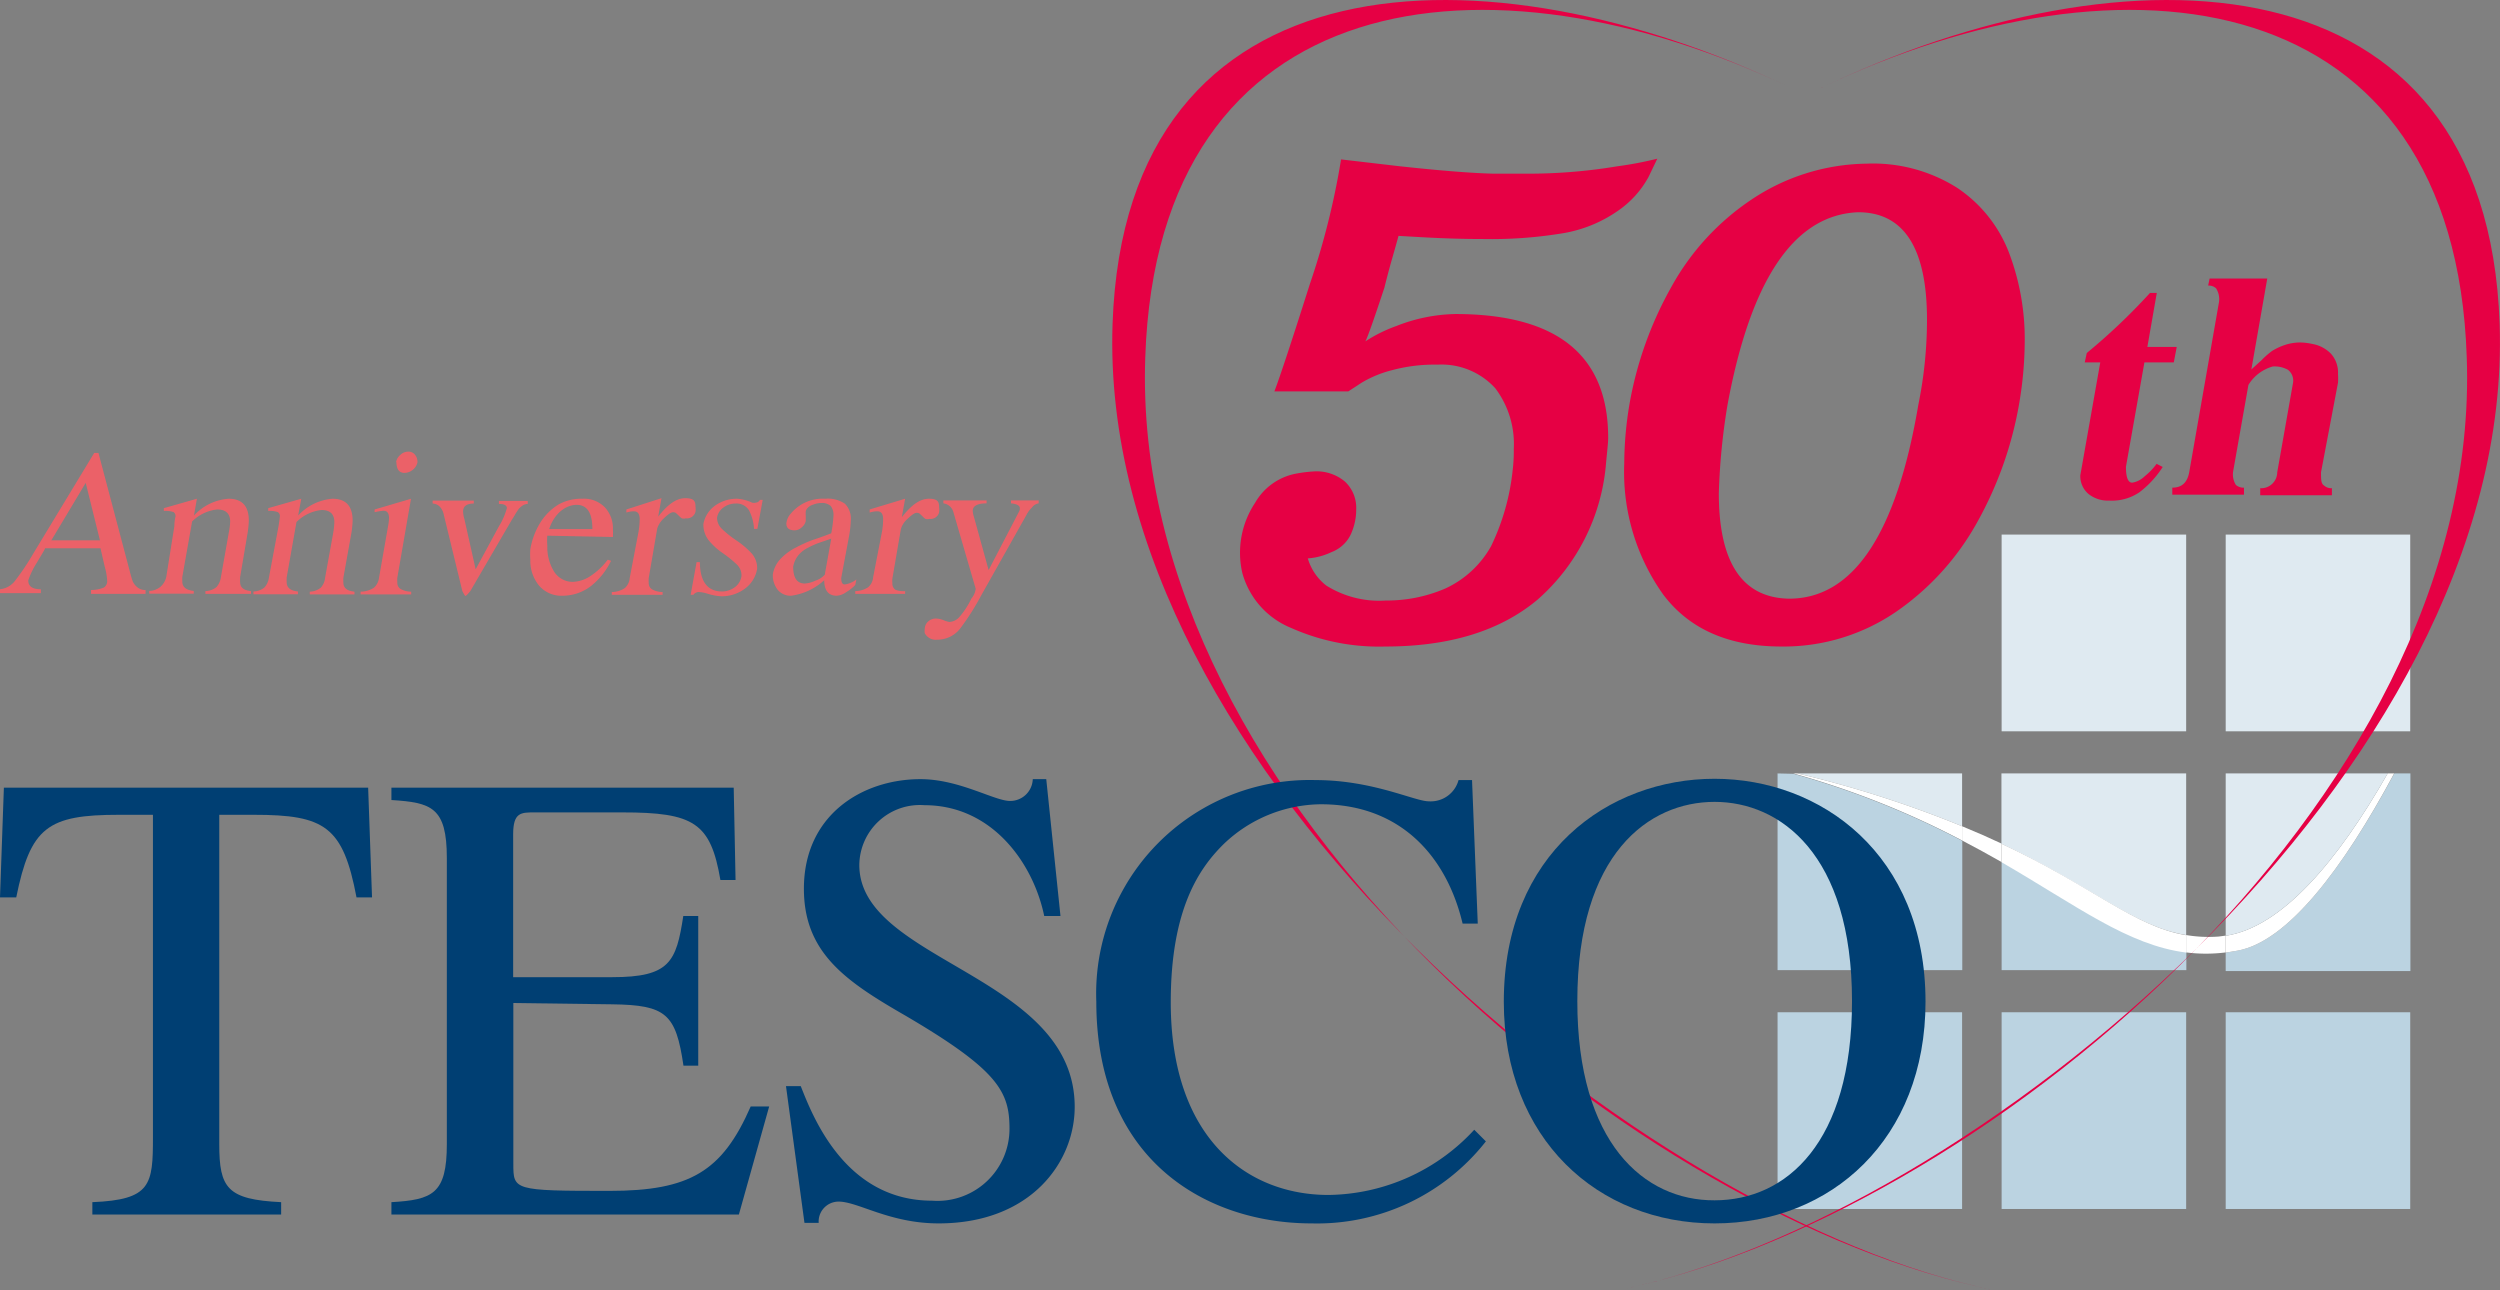
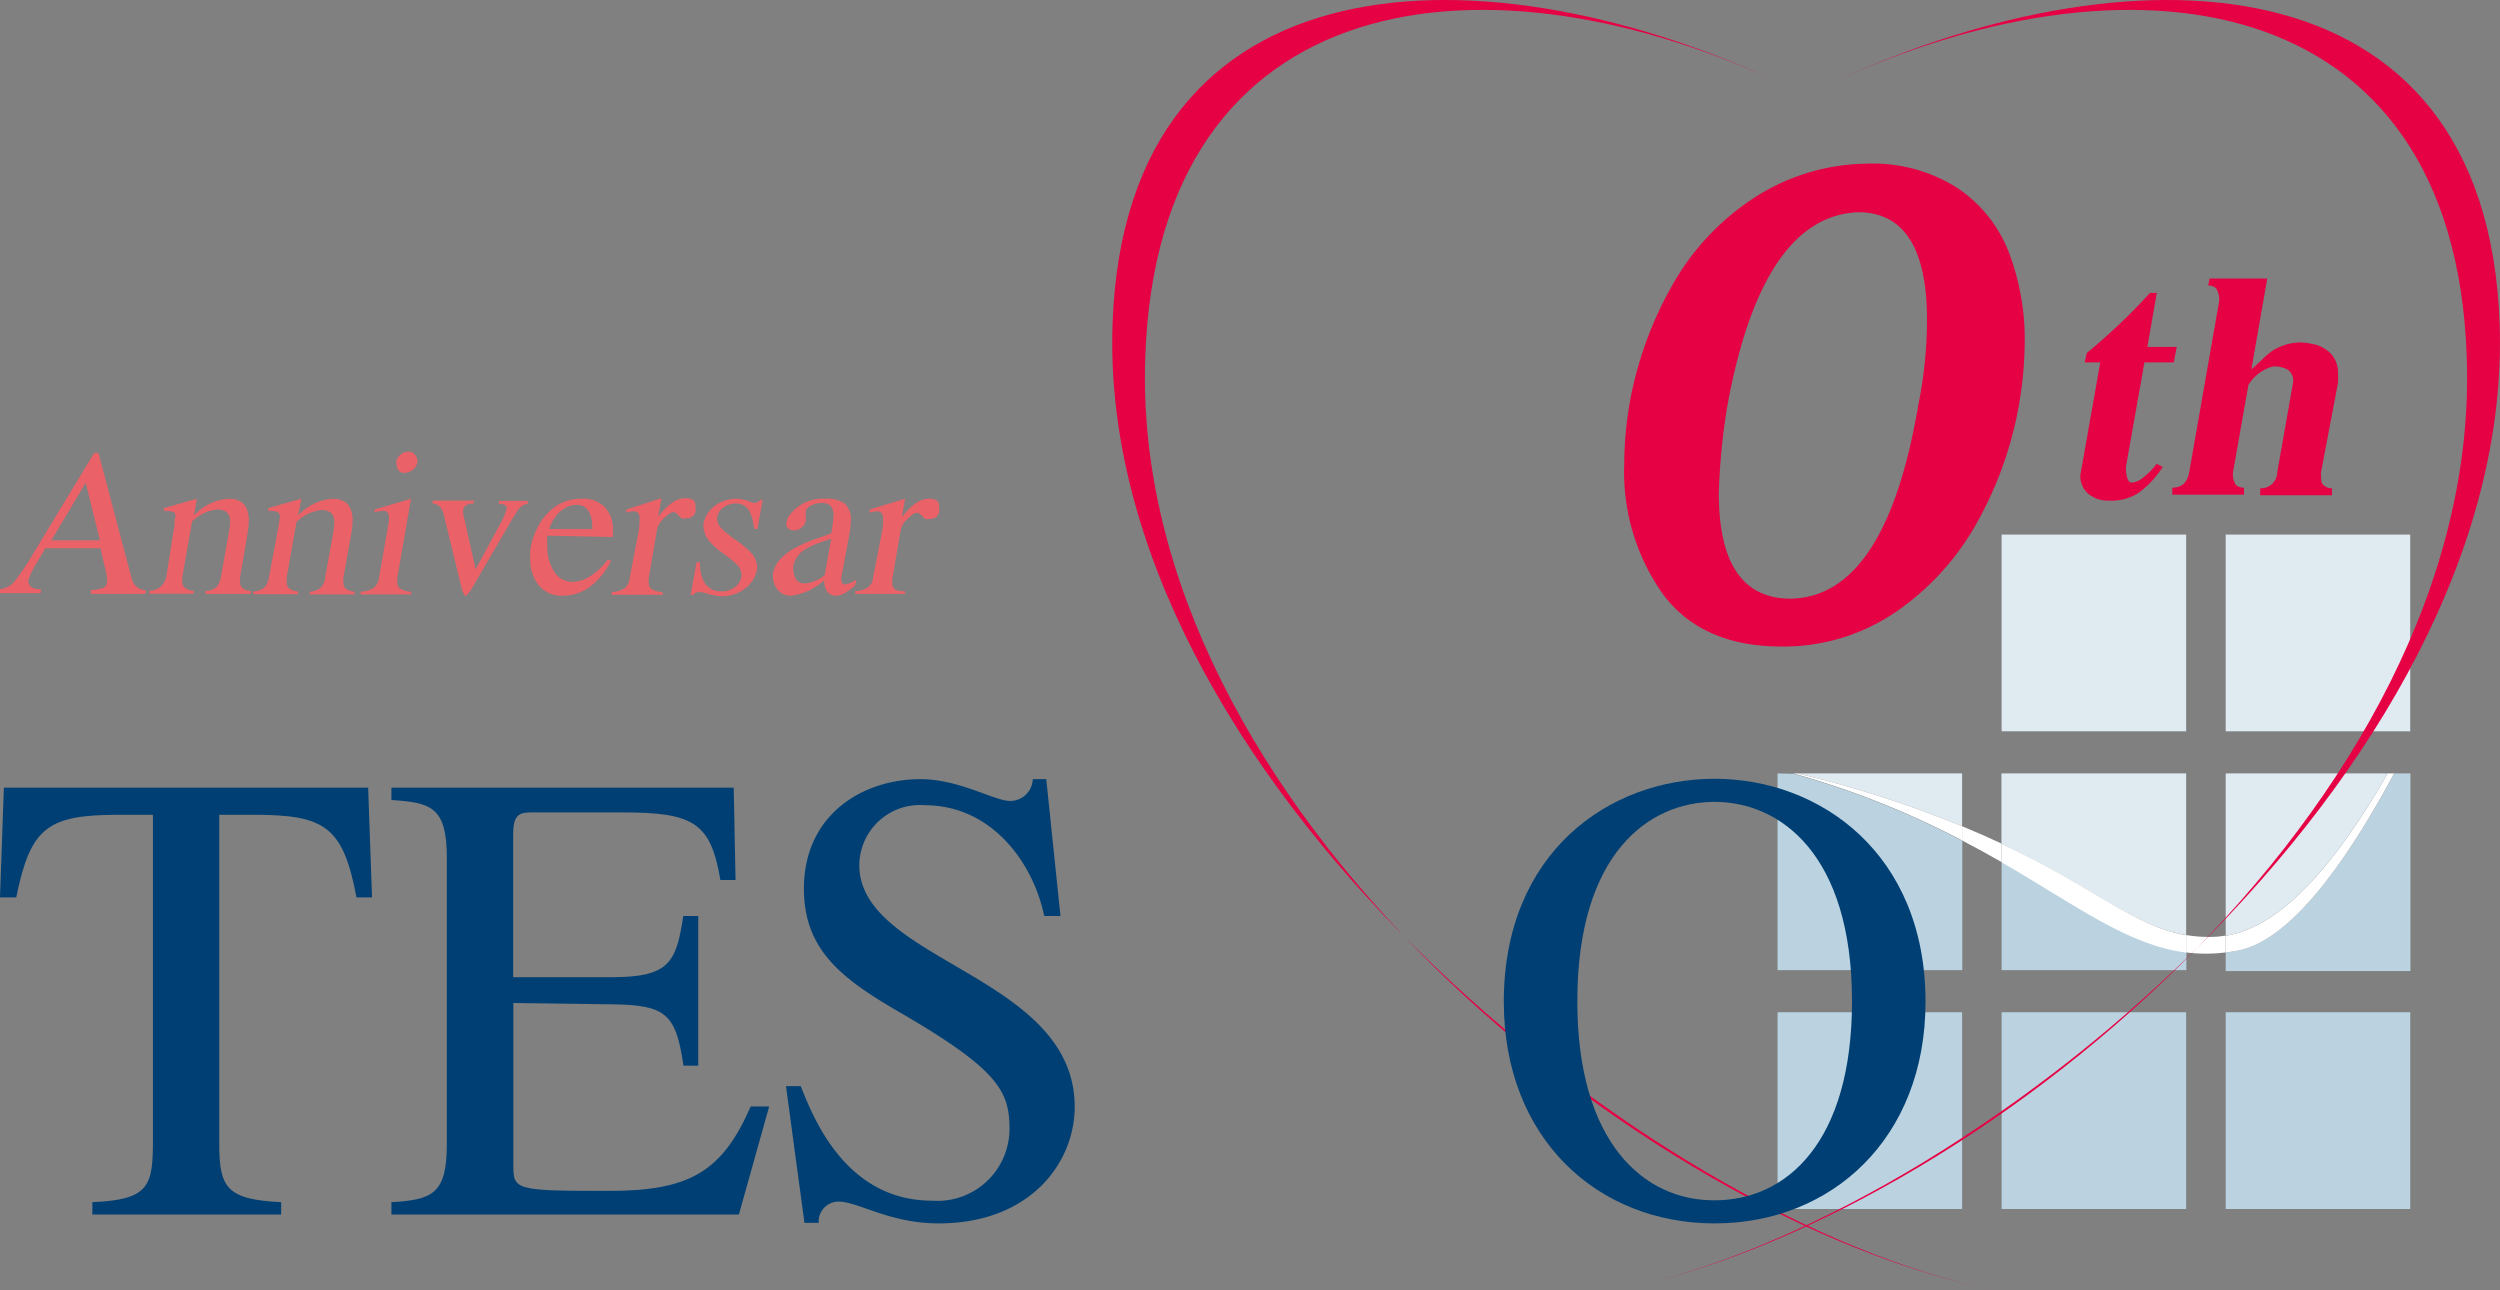
<svg xmlns="http://www.w3.org/2000/svg" viewBox="0 0 135.34 69.84">
  <rect x="0" y="0" width="135.34" height="69.84" fill="#808080" stroke="none" />
  <defs>
    <style>.cls-1{fill:#fff;}.cls-2{fill:#bbd3e1;}.cls-3{fill:#dfeaf1;}.cls-4{fill:#e60044;}.cls-5{fill:#003f73;}.cls-6{fill:#eb6168;}</style>
  </defs>
  <g id="レイヤー_2" data-name="レイヤー 2">
    <g id="レイヤー_1-2" data-name="レイヤー 1">
      <path class="cls-1" d="M106.22,44.73v.77c.75.39,1.47.79,2.14,1.17v-1C107.7,45.36,107,45.05,106.22,44.73Z" />
      <path class="cls-1" d="M120.12,50.7a7.31,7.31,0,0,1-1.77-.08v.94a8.5,8.5,0,0,0,2.14,0v-.91Z" />
      <rect class="cls-2" x="96.23" y="54.8" width="9.99" height="10.65" />
      <rect class="cls-2" x="108.36" y="54.8" width="9.99" height="10.65" />
      <rect class="cls-2" x="120.49" y="54.8" width="9.99" height="10.65" />
      <path class="cls-3" d="M106.22,41.87H97.31a60.36,60.36,0,0,1,8.91,2.86Z" />
      <path class="cls-1" d="M97.31,41.87h-.23a46.43,46.43,0,0,1,9.14,3.63v-.77A60.36,60.36,0,0,0,97.31,41.87Z" />
      <path class="cls-2" d="M96.23,41.87V52.52h10v-7a46.43,46.43,0,0,0-9.14-3.63Z" />
      <path class="cls-2" d="M108.36,52.52h10v-1c-3.16-.4-5.91-2.53-10-4.89Z" />
      <path class="cls-3" d="M118.35,41.87h-10v3.81c5,2.36,7.14,4.47,10,4.94Z" />
      <path class="cls-1" d="M108.36,45.68v1c4.08,2.36,6.83,4.49,10,4.89v-.94C115.5,50.15,113.33,48,108.36,45.68Z" />
      <rect class="cls-3" x="108.36" y="28.94" width="9.99" height="10.65" />
      <path class="cls-2" d="M121.1,51.47l-.61.1v1h10V41.87h-.87C126.82,47.07,123.82,51,121.1,51.47Z" />
      <path class="cls-1" d="M129.61,41.87h-.35c-2.7,4.74-5.72,8.32-8.77,8.79v.91l.61-.1C123.82,51,126.82,47.07,129.61,41.87Z" />
      <path class="cls-3" d="M129.26,41.87h-8.77v8.79C123.54,50.19,126.56,46.61,129.26,41.87Z" />
      <rect class="cls-3" x="120.49" y="28.94" width="9.99" height="10.65" />
      <path class="cls-4" d="M107.93,69.84C89,66,59.39,41.79,60.23,17.53,60.93-2.68,80.47-3.15,97,4.78,80.47-3.15,62.68-.87,62,19.34,61.14,43.6,89,66,107.93,69.84Z" />
      <path class="cls-5" d="M92.82,42.16c-5.72,0-11.41,4-11.41,12.07,0,7.43,5.1,12,11.41,12s11.42-4.57,11.42-12c0-8-5.69-12.07-11.42-12.07m0,22.82C89,65,85.39,61.87,85.39,54.2c0-8,3.88-10.79,7.43-10.79s7.44,2.83,7.44,10.79c0,7.67-3.56,10.78-7.44,10.78" />
-       <path class="cls-5" d="M79.18,50c-.87-3.66-3.38-6.46-7.67-6.46a7.7,7.7,0,0,0-5.24,2.13c-1.36,1.33-2.89,3.56-2.89,8.59,0,7.39,4.15,10.43,8.54,10.43a10.9,10.9,0,0,0,7.89-3.53l.63.63A11.62,11.62,0,0,1,71,66.23c-5.62,0-11.65-3.35-11.65-12a11.56,11.56,0,0,1,11.86-12c3.11,0,5.37,1.15,6.14,1.15a1.56,1.56,0,0,0,1.61-1.15h.73L80,50Z" />
      <path class="cls-5" d="M57.41,49.59h-.88c-.59-2.86-2.82-6-6.48-6a3.28,3.28,0,0,0-3.53,3.24c0,5.24,11.66,5.94,11.66,13.09,0,3-2.38,6.31-7.37,6.31-2.65,0-4.36-1.18-5.41-1.18a1.08,1.08,0,0,0-1.08,1.15h-.77l-1-7.4h.8C44,60.44,45.75,65,50.46,65a3.9,3.9,0,0,0,4.19-3.88c0-2-.56-3.17-5.69-6.17-3.21-1.85-5.44-3.39-5.44-6.84,0-4,3.17-5.93,6.31-5.93,2.1,0,4,1.18,4.85,1.18a1.22,1.22,0,0,0,1.23-1.18h.73Z" />
      <path class="cls-5" d="M40,65.75H21.19v-.67c2.23-.13,3-.45,3-3.14V46.45c0-2.76-.84-3-3-3.14v-.67H39.72l.1,5H39c-.53-3.1-1.43-3.66-5.31-3.66H28.93c-.73,0-1.15,0-1.15,1.19V52.9h5.37c3.11,0,3.46-.83,3.84-3.31h.81v8.1H37c-.41-2.8-.94-3.28-3.84-3.32l-5.37-.07V63c0,1.43,0,1.47,5.2,1.47,4.36,0,6.11-1.05,7.65-4.57h1Z" />
      <path class="cls-5" d="M15.22,65.75H5v-.67c3.18-.13,3.28-.94,3.28-3.52V44.11H6.43c-3.84,0-4.78.66-5.55,4.47H0l.21-5.94H19.93l.21,5.94H19.3c-.73-3.84-1.71-4.47-5.55-4.47H11.87V61.94c0,2.37.42,3,3.35,3.14Z" />
-       <path class="cls-4" d="M86.93,25.24a11,11,0,0,1-3.69,7.22Q80.21,35,75,35a11.68,11.68,0,0,1-5.09-1,4.49,4.49,0,0,1-2.66-3,4.88,4.88,0,0,1,.69-3.77,3.25,3.25,0,0,1,2.28-1.6,7.7,7.7,0,0,1,.92-.11,2.38,2.38,0,0,1,1.68.56,1.94,1.94,0,0,1,.6,1.48,3.23,3.23,0,0,1-.23,1.22,1.9,1.9,0,0,1-1.11,1.11,3.57,3.57,0,0,1-1.28.34,2.88,2.88,0,0,0,1,1.47,5.39,5.39,0,0,0,3.22.81,8,8,0,0,0,3.2-.64,5.44,5.44,0,0,0,2.5-2.3,12.4,12.4,0,0,0,1.17-4.12,8.34,8.34,0,0,0,.06-1.15,5,5,0,0,0-1-3.28,3.94,3.94,0,0,0-3.12-1.28,8.88,8.88,0,0,0-2.51.31,6.13,6.13,0,0,0-1.61.67l-.72.47h-4q.45-1.18,1.92-5.81A41.53,41.53,0,0,0,72.6,8.63L75.77,9c2.22.24,3.88.37,5,.4l.78,0c.36,0,.62,0,.8,0A29.32,29.32,0,0,0,87.57,9a19.6,19.6,0,0,0,2.15-.41h0l-.48,1a5.3,5.3,0,0,1-1.62,1.8,7.31,7.31,0,0,1-3.09,1.25,23.78,23.78,0,0,1-4.25.3q-1.5,0-3.15-.09l-1.42-.08h0s-.11.41-.32,1.14-.35,1.28-.44,1.65c-.66,2-1,2.93-1.05,2.93v0a8,8,0,0,1,1.69-.84A9.13,9.13,0,0,1,78.78,17q8.28,0,8.28,6.7C87.06,24,87,24.45,86.93,25.24Z" />
      <path class="cls-4" d="M101.05,8.86a8.52,8.52,0,0,1,4.89,1.3,7.41,7.41,0,0,1,2.8,3.47,13.18,13.18,0,0,1,.87,4.91,20.48,20.48,0,0,1-.29,3.25,20.2,20.2,0,0,1-2.27,6.46,14.28,14.28,0,0,1-4.39,4.86A10.78,10.78,0,0,1,96.44,35q-4.27,0-6.39-2.8a11.43,11.43,0,0,1-2.12-7.1,19.71,19.71,0,0,1,.28-3.2,19.94,19.94,0,0,1,2.25-6.33,13.55,13.55,0,0,1,4.35-4.76A11.44,11.44,0,0,1,101.05,8.86ZM93.52,21.92a35.17,35.17,0,0,0-.47,4.78q0,5.64,3.8,5.71,5.22,0,7-10.49a23.19,23.19,0,0,0,.47-4.61c0-3.88-1.25-5.82-3.73-5.82Q95.41,11.7,93.52,21.92Z" />
      <path class="cls-4" d="M117.08,25.28a5.33,5.33,0,0,1-1.26,1.37,2.66,2.66,0,0,1-1.64.45,1.67,1.67,0,0,1-1.13-.37,1.26,1.26,0,0,1-.43-1l1.08-6.11h-.84l.11-.51a33.14,33.14,0,0,0,3.42-3.25h.37l-.51,2.92h1.59l-.16.84h-1.59l-1,5.65c0,.57.11.86.34.86a1.26,1.26,0,0,0,.69-.36,3.43,3.43,0,0,0,.63-.66Z" />
      <path class="cls-4" d="M125.65,25.57c0,.38,0,.61.16.71a.59.59,0,0,0,.43.15l0,.38h-3.88l0-.38a.87.87,0,0,0,.92-.86l.86-4.87a.74.74,0,0,0-.28-.68,1.49,1.49,0,0,0-.82-.18,2.25,2.25,0,0,0-1.32,1l-.83,4.7a1.08,1.08,0,0,0,.15.71.62.62,0,0,0,.44.15l0,.38h-3.88l0-.38c.52,0,.82-.28.92-.86l1.61-9.2a1.1,1.1,0,0,0-.16-.73.59.59,0,0,0-.43-.15l.08-.38h3.12L121.88,20l.55-.5A4.52,4.52,0,0,1,123,19a3.31,3.31,0,0,1,.68-.32,2.63,2.63,0,0,1,.83-.14,3.3,3.3,0,0,1,.67.08,1.85,1.85,0,0,1,1,.52,1.52,1.52,0,0,1,.39,1.1,3.89,3.89,0,0,1,0,.48Z" />
      <path class="cls-4" d="M87.61,69.84c19-3.81,48.55-28.05,47.71-52.31-.7-20.21-20.25-20.68-36.78-12.75,16.53-7.93,34.33-5.65,35,14.56C134.41,43.6,106.59,66,87.61,69.84Z" />
      <path class="cls-6" d="M7,30.83c.07.28.13.48.17.6a.82.82,0,0,0,.24.34.66.66,0,0,0,.47.17l0,.21H4.93l0-.21a1.85,1.85,0,0,0,.69-.13.41.41,0,0,0,.18-.39,3.25,3.25,0,0,0-.13-.74l-.23-1h-3c0,.05-.17.31-.45.79a4.27,4.27,0,0,0-.46.95c0,.32.22.48.68.48l0,.21H0l0-.21a1.18,1.18,0,0,0,.83-.48,13.72,13.72,0,0,0,1-1.5L5.1,24.52h.23ZM2.78,29.25H5.41l-.77-3.11Z" />
      <path class="cls-6" d="M9.44,28.48c0-.31.06-.49.06-.52a.25.25,0,0,0-.11-.24,1.39,1.39,0,0,0-.52-.06l0-.15L10.66,27l-.16.91A2.81,2.81,0,0,1,12.38,27c.73,0,1.09.4,1.09,1.19a6,6,0,0,1-.06.63L13,31.24a2.05,2.05,0,0,0,0,.28c0,.28.19.44.59.48l0,.15H11.12l0-.15a1,1,0,0,0,.59-.21,1,1,0,0,0,.25-.55l.43-2.43a3.49,3.49,0,0,0,.07-.57c0-.44-.24-.66-.7-.66a2.27,2.27,0,0,0-1.36.65l-.53,3a2.23,2.23,0,0,0,0,.26c0,.29.21.46.62.5l0,.15H8.08l0-.15a1,1,0,0,0,.59-.21A1,1,0,0,0,9,31.24Z" />
      <path class="cls-6" d="M15.08,28.48c.05-.31.07-.49.07-.52a.24.24,0,0,0-.12-.24,1.33,1.33,0,0,0-.51-.06v-.15L16.31,27l-.17.91A2.83,2.83,0,0,1,18,27c.73,0,1.09.4,1.09,1.19a6,6,0,0,1-.06.63l-.44,2.45a2.05,2.05,0,0,0,0,.28q0,.42.6.48l0,.15H16.77l0-.15a1,1,0,0,0,.59-.21.91.91,0,0,0,.24-.55l.44-2.43a4.54,4.54,0,0,0,.06-.57q0-.66-.69-.66a2.25,2.25,0,0,0-1.36.65l-.53,3a2.23,2.23,0,0,0,0,.26c0,.29.2.46.61.5l0,.15H13.72l0-.15a1,1,0,0,0,.59-.21,1,1,0,0,0,.25-.55Z" />
      <path class="cls-6" d="M21,28.53a3,3,0,0,0,.06-.48c0-.27-.1-.4-.3-.4a3,3,0,0,0-.48.08l0-.15L22.25,27l-.74,4.27a1.35,1.35,0,0,0,0,.26.39.39,0,0,0,.17.35,1.17,1.17,0,0,0,.58.15l0,.15H19.52l0-.15a1.37,1.37,0,0,0,.72-.21.87.87,0,0,0,.28-.55Zm.44-3.5a.64.64,0,0,1,.23-.4.61.61,0,0,1,.43-.18.44.44,0,0,1,.36.16.61.61,0,0,1,.14.42.7.7,0,0,1-.25.4.72.72,0,0,1-.45.17C21.61,25.6,21.46,25.41,21.46,25Z" />
      <path class="cls-6" d="M25.46,32c-.14.17-.23.26-.26.26s-.08-.09-.17-.26l-1-4.11a.91.91,0,0,0-.23-.47.59.59,0,0,0-.38-.16l0-.16h2.23l0,.16c-.39,0-.58.15-.58.43a1.64,1.64,0,0,0,.07.41l.61,2.72L27,28.51a3.8,3.8,0,0,0,.44-1c0-.15-.14-.23-.43-.23l0-.16h1.56l0,.16a.55.55,0,0,0-.28.09.9.9,0,0,0-.23.21c-.06.09-.13.19-.19.3s-.16.25-.26.43Z" />
      <path class="cls-6" d="M29.63,29a3.31,3.31,0,0,0,0,.55,2.51,2.51,0,0,0,.34,1.35A1.19,1.19,0,0,0,31,31.5a1.84,1.84,0,0,0,1-.34,3.68,3.68,0,0,0,.9-.86l.18.06A3.92,3.92,0,0,1,32,31.72a2.52,2.52,0,0,1-1.53.53,1.59,1.59,0,0,1-1.29-.55,2.11,2.11,0,0,1-.47-1.4,3.66,3.66,0,0,1,0-.57,4,4,0,0,1,.53-1.42,3,3,0,0,1,1-1A2.51,2.51,0,0,1,31.52,27a1.58,1.58,0,0,1,1.22.46,1.66,1.66,0,0,1,.44,1.2,3.1,3.1,0,0,1,0,.41Zm2.44-.36c0-.88-.29-1.31-.85-1.31s-1.2.43-1.49,1.31Z" />
      <path class="cls-6" d="M34.57,28.77a4.14,4.14,0,0,0,.06-.66c0-.28-.1-.43-.31-.43a1.22,1.22,0,0,0-.41.07l0-.17,1.9-.61-.18,1c.54-.69,1-1,1.47-1s.55.16.55.46a.92.92,0,0,1,0,.28.48.48,0,0,1-.53.35.35.35,0,0,1-.21,0,.94.94,0,0,1-.16-.14l-.15-.14a.25.25,0,0,0-.16-.05c-.11,0-.27.11-.49.32a1.27,1.27,0,0,0-.37.56l-.46,2.68a1.35,1.35,0,0,0,0,.26.39.39,0,0,0,.17.35,1.2,1.2,0,0,0,.58.15l0,.15H33.12l0-.15a1.28,1.28,0,0,0,.7-.21.8.8,0,0,0,.27-.55Z" />
      <path class="cls-6" d="M37.71,30.43h.18c0,1.06.42,1.59,1.2,1.59a1.17,1.17,0,0,0,.69-.23.9.9,0,0,0,.36-.6.81.81,0,0,0-.23-.61,6.22,6.22,0,0,0-.76-.62,3.64,3.64,0,0,1-.8-.73,1.37,1.37,0,0,1-.27-.87,1.57,1.57,0,0,1,.65-1A2,2,0,0,1,39.9,27a2.19,2.19,0,0,1,.81.21.48.48,0,0,0,.22,0,.27.27,0,0,0,.21-.15h.15L41,28.63h-.18a2.46,2.46,0,0,0-.27-1,.79.79,0,0,0-.74-.37,1.09,1.09,0,0,0-.64.21.85.85,0,0,0-.35.54.82.82,0,0,0,.25.61,5.61,5.61,0,0,0,.8.64,4.66,4.66,0,0,1,.84.72,1.22,1.22,0,0,1,.28.8,1.67,1.67,0,0,1-.68,1.1,2.1,2.1,0,0,1-1.28.4,3.15,3.15,0,0,1-.76-.15,1.79,1.79,0,0,0-.44-.08.35.35,0,0,0-.29.15h-.15Z" />
      <path class="cls-6" d="M45.54,31.29c0,.23.06.35.19.35a1.3,1.3,0,0,0,.63-.27l-.06.3a2.29,2.29,0,0,1-.48.38,1,1,0,0,1-.52.2c-.45,0-.68-.28-.68-.84a3.29,3.29,0,0,1-1.79.84.9.9,0,0,1-.72-.31,1.25,1.25,0,0,1-.27-.86,1.61,1.61,0,0,1,.42-.83,3,3,0,0,1,.81-.6,7.47,7.47,0,0,1,.93-.42c.31-.1.64-.22,1-.36a6.64,6.64,0,0,0,.12-.94.79.79,0,0,0-.15-.54.71.71,0,0,0-.51-.16,1.23,1.23,0,0,0-.44.09.62.62,0,0,0-.34.23.3.3,0,0,0-.06.14,1.44,1.44,0,0,0,0,.24l0,.28a.61.61,0,0,1-.22.34.56.56,0,0,1-.38.16c-.3,0-.45-.12-.45-.37a.9.9,0,0,1,.22-.51A2.24,2.24,0,0,1,44.68,27a1.63,1.63,0,0,1,1.06.27,1.14,1.14,0,0,1,.32.89,5.83,5.83,0,0,1-.08.78ZM45,29.16l-.7.24a4.58,4.58,0,0,0-.59.27,1.54,1.54,0,0,0-.49.39,1.36,1.36,0,0,0-.28.62c0,.61.21.91.63.91a1.59,1.59,0,0,0,.58-.16,1.1,1.1,0,0,0,.5-.32Z" />
      <path class="cls-6" d="M47.75,28.77a4.14,4.14,0,0,0,.06-.66c0-.28-.1-.43-.31-.43a1.32,1.32,0,0,0-.42.07l0-.17L49,27l-.18,1c.54-.69,1-1,1.47-1s.55.16.55.46a.92.92,0,0,1,0,.28.48.48,0,0,1-.53.35.35.35,0,0,1-.21,0,.67.67,0,0,1-.16-.14l-.15-.14a.25.25,0,0,0-.16-.05c-.11,0-.27.11-.49.32a1.19,1.19,0,0,0-.37.56l-.46,2.68a1.35,1.35,0,0,0,0,.26.39.39,0,0,0,.17.35A1.2,1.2,0,0,0,49,32l0,.15H46.3l0-.15a1.31,1.31,0,0,0,.7-.21.8.8,0,0,0,.27-.55Z" />
-       <path class="cls-6" d="M55.16,27.71a.35.35,0,0,0,.05-.2c0-.14-.16-.23-.48-.26l0-.16h1.5l0,.16a.55.55,0,0,0-.36.22,1.59,1.59,0,0,0-.32.44l-2.43,4.32A13.58,13.58,0,0,1,52,34a1.56,1.56,0,0,1-1.26.63.67.67,0,0,1-.68-.36,1.06,1.06,0,0,1,0-.2.6.6,0,0,1,.1-.33.62.62,0,0,1,.58-.25,1.25,1.25,0,0,1,.33.08,1.51,1.51,0,0,0,.32.1.78.78,0,0,0,.55-.27,4.53,4.53,0,0,0,.65-1,1,1,0,0,0,.23-.53l-1.2-4.12a.65.65,0,0,0-.55-.5l0-.16h2.34l0,.16c-.5,0-.75.14-.75.41a1.41,1.41,0,0,0,.07.34l.79,2.86Z" />
    </g>
  </g>
</svg>